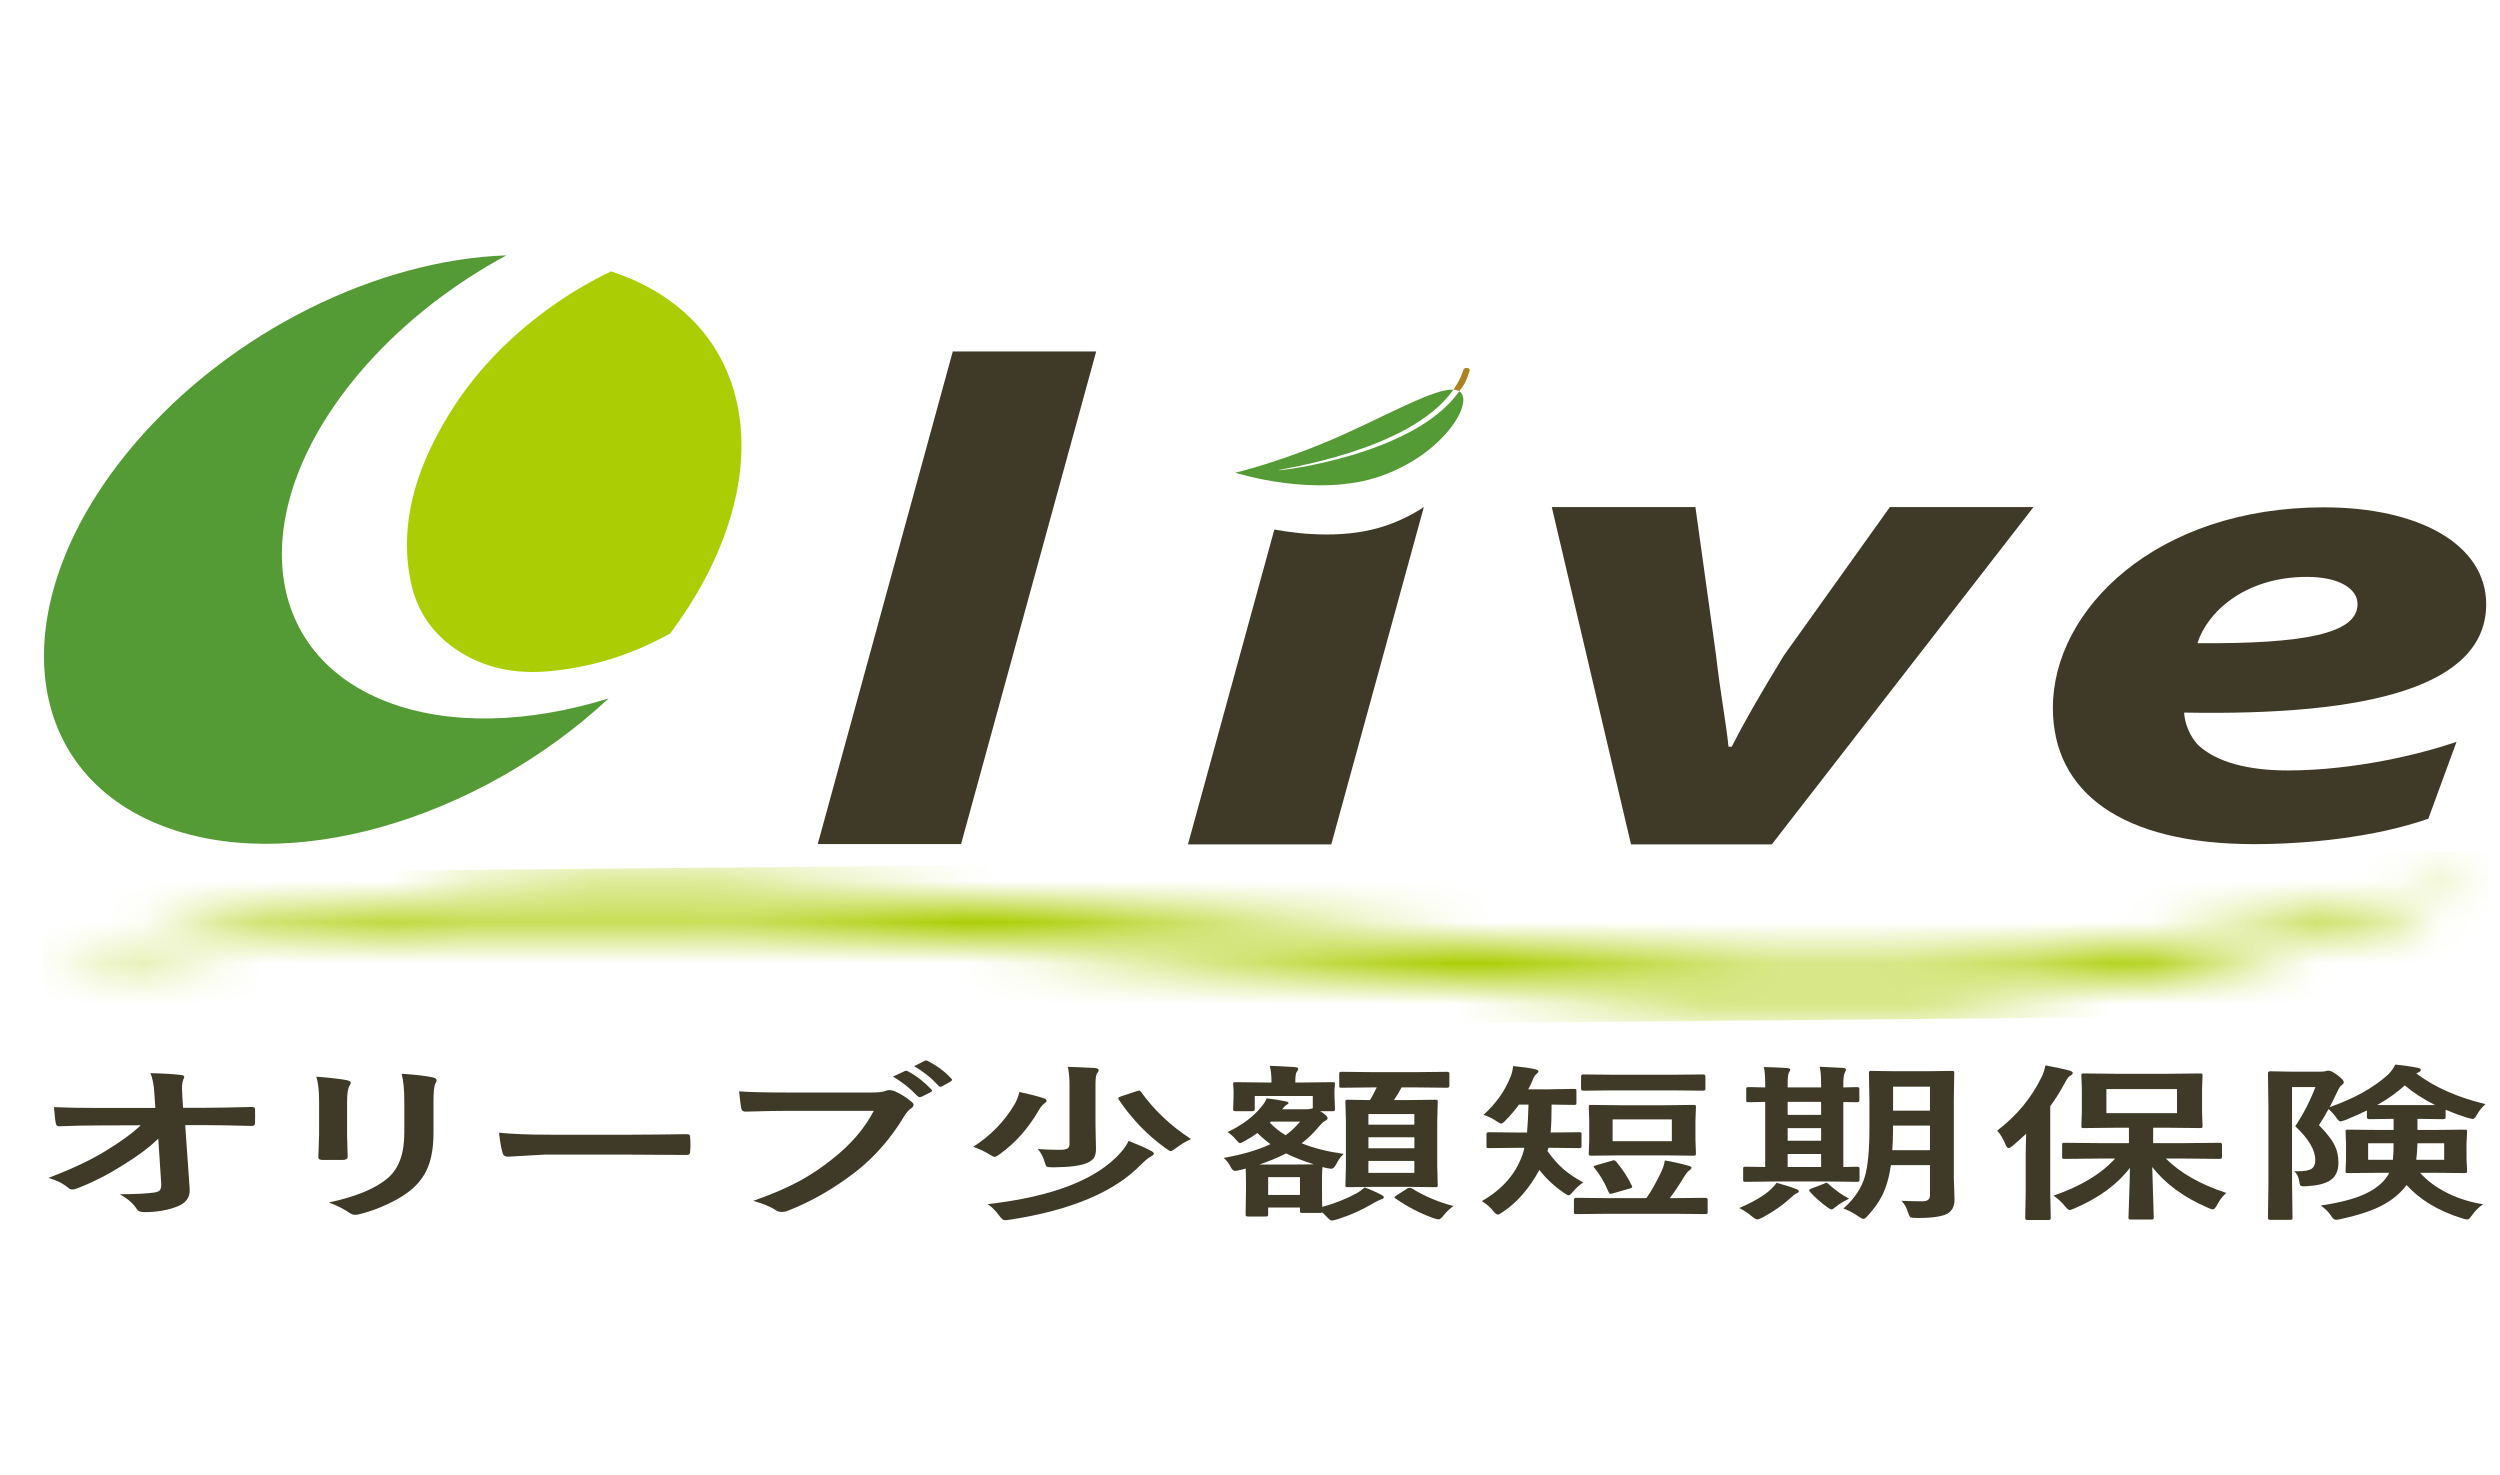
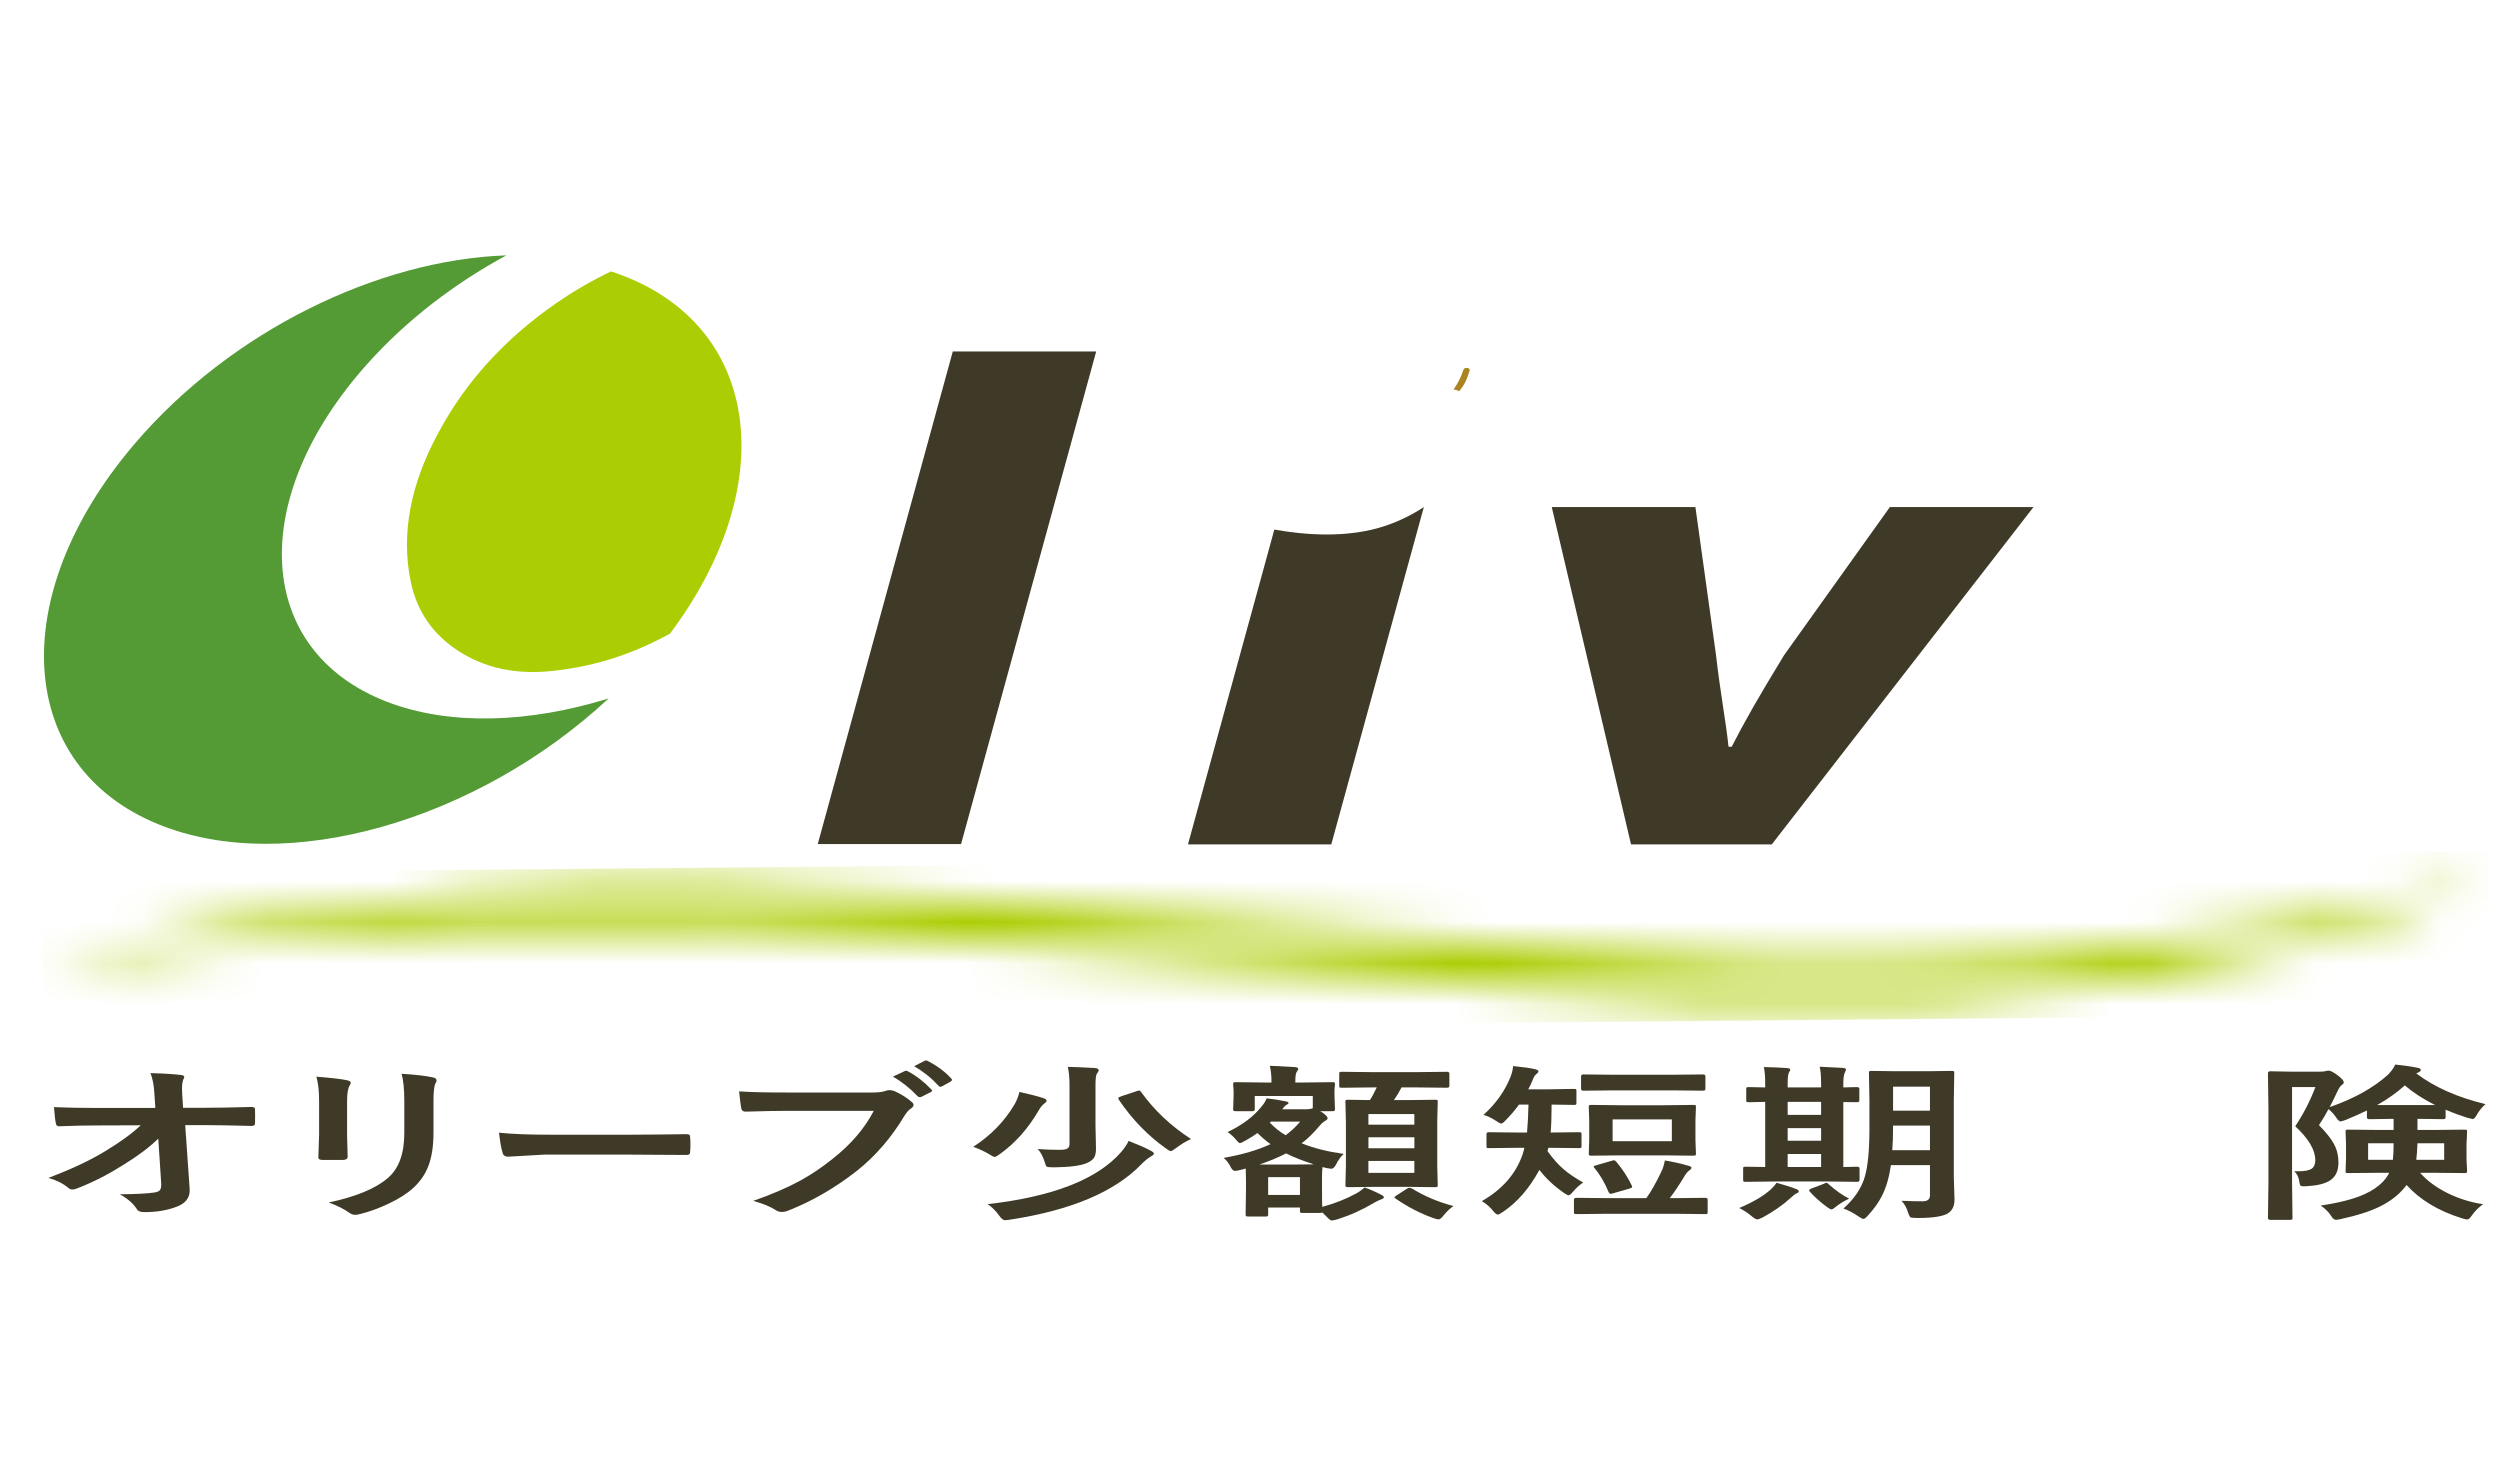
<svg xmlns="http://www.w3.org/2000/svg" width="61" height="36" viewBox="0 0 61 36" fill="none">
  <g clip-path="url(#clip0_341_18077)">
    <path d="M10.705 10.544C10.013 11.813 9.784 13.025 10.019 14.178C10.168 14.912 10.56 15.481 11.194 15.889C11.828 16.297 12.572 16.459 13.424 16.376C14.458 16.275 15.389 15.985 16.348 15.461C19.004 11.915 18.601 8.113 15.305 6.767C15.176 6.714 15.043 6.667 14.909 6.623C14.45 6.842 13.997 7.102 13.553 7.411C12.312 8.274 11.362 9.319 10.705 10.544Z" fill="#ABCD03" />
    <path d="M9.425 17.117C6.22 15.868 6.011 12.181 8.96 8.882C9.919 7.809 11.096 6.913 12.355 6.231C9.237 6.337 5.639 8.068 3.281 10.834C0.124 14.537 0.384 18.69 3.861 20.111C6.987 21.388 11.648 20.021 14.852 17.041C12.914 17.643 10.964 17.716 9.425 17.117Z" fill="#549B35" />
    <mask id="mask0_341_18077" style="mask-type:luminance" maskUnits="userSpaceOnUse" x="1" y="21" width="60" height="4">
      <path d="M42.763 23.502C40.804 23.418 36.863 23.13 33.258 22.789C28.334 22.325 22.75 21.798 17.76 21.625C8.915 21.317 1.399 23.457 1.084 23.548C1.084 23.548 9.412 22.345 17.644 22.634C22.521 22.804 28.043 23.325 32.916 23.784C36.584 24.131 39.752 24.43 41.834 24.496C49.404 24.738 55.75 23.716 60.697 21.455C60.697 21.455 52.277 23.91 42.763 23.502Z" fill="white" />
    </mask>
    <g mask="url(#mask0_341_18077)">
      <path d="M1.098 25.274L60.782 24.737L60.684 20.781L1 21.318L1.098 25.274Z" fill="url(#paint0_linear_341_18077)" />
    </g>
    <path d="M19.953 20.595L23.248 8.576H26.747L23.45 20.595H19.953Z" fill="#3F3A27" />
    <path d="M41.368 12.372L41.87 15.978C41.987 16.986 42.113 17.606 42.176 18.221H42.253C42.553 17.631 42.911 17.002 43.53 15.989L46.113 12.372H49.618L43.231 20.604H39.797L37.863 12.372H41.368Z" fill="#3F3A27" />
-     <path d="M59.251 19.977C57.929 20.438 56.271 20.597 55.005 20.597C51.756 20.597 50.09 19.324 50.09 17.27C50.09 14.878 52.6 12.379 56.704 12.379C59.012 12.379 60.659 13.277 60.663 14.741C60.663 16.739 57.843 17.471 53.293 17.387C53.301 17.613 53.419 17.97 53.654 18.197C54.094 18.594 54.85 18.801 55.828 18.799C57.445 18.796 59.038 18.408 59.939 18.102L59.251 19.977ZM56.294 14.076C54.743 14.076 53.842 14.967 53.618 15.694C56.215 15.713 57.524 15.463 57.524 14.743C57.524 14.35 57.051 14.076 56.294 14.076Z" fill="#3F3A27" />
    <path d="M33.821 12.824C32.884 13.146 31.809 13.05 31.094 12.921L28.986 20.604H32.483L34.742 12.372C34.478 12.547 34.171 12.704 33.821 12.824Z" fill="#3F3A27" />
-     <path d="M35.604 9.549C34.518 11.105 31.202 11.496 31.196 11.473C31.19 11.447 34.412 11.018 35.463 9.508C35.006 9.479 33.969 10.068 32.745 10.618C31.317 11.26 30.141 11.534 30.141 11.534C30.141 11.534 32.099 12.162 33.665 11.625C35.192 11.102 35.935 9.874 35.643 9.576C35.632 9.565 35.618 9.557 35.604 9.549Z" fill="#549B35" />
    <path d="M35.607 9.546C35.75 9.363 35.79 9.26 35.86 9.041C35.87 9.012 35.844 8.983 35.802 8.977C35.759 8.971 35.72 8.989 35.71 9.017C35.646 9.217 35.575 9.34 35.466 9.506C35.527 9.505 35.6 9.541 35.607 9.546Z" fill="#AA8420" />
    <path d="M3.862 27.782C3.652 27.989 3.373 28.199 3.025 28.413C2.649 28.652 2.275 28.844 1.905 28.988C1.85 29.012 1.805 29.024 1.768 29.024C1.73 29.024 1.696 29.011 1.667 28.984C1.536 28.875 1.374 28.794 1.181 28.742C1.744 28.526 2.205 28.31 2.562 28.092C2.94 27.863 3.231 27.651 3.433 27.457L2.397 27.461C2.105 27.461 1.789 27.467 1.447 27.481C1.399 27.485 1.371 27.462 1.363 27.41C1.35 27.363 1.334 27.23 1.317 27.014C1.614 27.027 1.968 27.034 2.38 27.034H3.79L3.766 26.669C3.755 26.474 3.723 26.312 3.671 26.184C4.011 26.193 4.26 26.209 4.418 26.23C4.47 26.236 4.496 26.252 4.496 26.278C4.496 26.288 4.489 26.308 4.473 26.34C4.452 26.395 4.441 26.466 4.441 26.555C4.441 26.598 4.443 26.652 4.447 26.717L4.467 27.03H4.983C5.265 27.03 5.648 27.023 6.132 27.01C6.192 27.01 6.222 27.026 6.222 27.06C6.224 27.119 6.225 27.177 6.225 27.236C6.225 27.295 6.224 27.354 6.222 27.415C6.222 27.453 6.194 27.473 6.138 27.473C5.654 27.46 5.274 27.453 5 27.453H4.519L4.627 28.997C4.628 29.012 4.629 29.028 4.629 29.042C4.629 29.222 4.534 29.351 4.343 29.431C4.107 29.528 3.834 29.576 3.523 29.576C3.427 29.576 3.366 29.552 3.341 29.505C3.252 29.366 3.113 29.244 2.924 29.141C3.316 29.136 3.595 29.123 3.761 29.098C3.83 29.088 3.876 29.069 3.9 29.042C3.923 29.015 3.934 28.969 3.934 28.906C3.934 28.887 3.933 28.871 3.932 28.856L3.862 27.782Z" fill="#3F3A27" />
    <path d="M7.719 26.27C8.101 26.302 8.347 26.331 8.457 26.356C8.525 26.369 8.559 26.391 8.559 26.422C8.559 26.436 8.55 26.456 8.533 26.485C8.49 26.548 8.469 26.677 8.469 26.873V27.703C8.469 27.755 8.474 27.927 8.483 28.221C8.483 28.276 8.441 28.303 8.356 28.303H7.878C7.805 28.303 7.768 28.283 7.768 28.243V28.233L7.786 27.674V26.87C7.786 26.617 7.763 26.417 7.719 26.27ZM8.02 29.341C8.686 29.199 9.168 29 9.465 28.742C9.731 28.515 9.865 28.149 9.865 27.645V26.87C9.865 26.574 9.842 26.351 9.798 26.2C10.128 26.22 10.386 26.25 10.571 26.29C10.625 26.302 10.652 26.326 10.652 26.36C10.652 26.386 10.645 26.408 10.629 26.427C10.594 26.484 10.577 26.633 10.577 26.873V27.637C10.577 27.968 10.534 28.241 10.45 28.457C10.374 28.654 10.255 28.827 10.093 28.977C9.941 29.118 9.734 29.251 9.474 29.373C9.252 29.479 9.024 29.562 8.79 29.622C8.738 29.636 8.697 29.642 8.666 29.642C8.618 29.642 8.57 29.625 8.524 29.592C8.383 29.494 8.215 29.41 8.02 29.341Z" fill="#3F3A27" />
    <path d="M12.176 27.638C12.485 27.671 12.912 27.687 13.456 27.687H15.367C15.554 27.687 15.796 27.686 16.091 27.682C16.467 27.678 16.681 27.675 16.731 27.674H16.76C16.812 27.674 16.838 27.693 16.838 27.732C16.844 27.795 16.847 27.859 16.847 27.926C16.847 27.992 16.844 28.056 16.838 28.119C16.838 28.16 16.81 28.181 16.754 28.181H16.731C16.138 28.175 15.697 28.173 15.408 28.173H13.274L12.402 28.223C12.327 28.223 12.281 28.194 12.266 28.137C12.231 28.029 12.201 27.862 12.176 27.638Z" fill="#3F3A27" />
    <path d="M18.034 26.629C18.283 26.648 18.662 26.657 19.172 26.657H21.289C21.437 26.657 21.546 26.643 21.616 26.615C21.643 26.604 21.673 26.599 21.706 26.599C21.733 26.599 21.769 26.605 21.816 26.619C21.98 26.691 22.124 26.781 22.25 26.89C22.277 26.913 22.291 26.937 22.291 26.96C22.291 26.994 22.262 27.029 22.207 27.062C22.168 27.09 22.123 27.143 22.071 27.222C21.752 27.755 21.369 28.199 20.921 28.558C20.386 28.979 19.825 29.305 19.239 29.536C19.184 29.56 19.13 29.572 19.076 29.572C19.022 29.572 18.973 29.557 18.929 29.528C18.805 29.445 18.622 29.37 18.379 29.301C18.836 29.141 19.219 28.976 19.528 28.806C19.796 28.659 20.059 28.482 20.316 28.275C20.762 27.924 21.097 27.533 21.32 27.105H19.178C18.946 27.105 18.62 27.111 18.199 27.124C18.137 27.128 18.099 27.101 18.086 27.042C18.073 26.974 18.055 26.836 18.034 26.629ZM21.787 26.27L22.073 26.136C22.085 26.129 22.097 26.126 22.108 26.126C22.124 26.126 22.141 26.132 22.16 26.144C22.363 26.252 22.551 26.398 22.725 26.583C22.737 26.594 22.742 26.604 22.742 26.613C22.742 26.625 22.731 26.637 22.708 26.649L22.488 26.76C22.47 26.767 22.455 26.771 22.441 26.771C22.422 26.771 22.404 26.762 22.386 26.745C22.203 26.551 22.003 26.393 21.787 26.27ZM22.305 26.015L22.56 25.885C22.573 25.878 22.586 25.875 22.598 25.875C22.611 25.875 22.627 25.881 22.647 25.893C22.875 26.012 23.063 26.153 23.211 26.316C23.223 26.328 23.229 26.339 23.229 26.349C23.229 26.362 23.217 26.375 23.194 26.391L22.997 26.501C22.982 26.511 22.966 26.517 22.951 26.517C22.928 26.517 22.909 26.508 22.896 26.489C22.73 26.306 22.533 26.148 22.305 26.015Z" fill="#3F3A27" />
    <path d="M24.874 26.643C25.152 26.705 25.347 26.756 25.459 26.795C25.511 26.811 25.537 26.833 25.537 26.861C25.537 26.88 25.517 26.903 25.476 26.931C25.436 26.959 25.393 27.011 25.349 27.086C25.092 27.531 24.775 27.888 24.399 28.158C24.337 28.205 24.294 28.228 24.269 28.228C24.247 28.228 24.202 28.206 24.133 28.162C24.024 28.096 23.896 28.036 23.747 27.982C24.176 27.706 24.514 27.358 24.761 26.936C24.809 26.851 24.847 26.753 24.874 26.643ZM24.098 29.381C25.687 29.2 26.772 28.777 27.353 28.113C27.435 28.019 27.497 27.928 27.538 27.838C27.787 27.936 27.964 28.014 28.071 28.073C28.127 28.101 28.155 28.126 28.155 28.147C28.155 28.169 28.129 28.194 28.076 28.221C28.015 28.256 27.935 28.321 27.839 28.418C27.192 29.083 26.132 29.53 24.66 29.757C24.602 29.767 24.554 29.773 24.518 29.773C24.481 29.773 24.437 29.739 24.387 29.67C24.299 29.546 24.202 29.45 24.098 29.381ZM25.32 28.036C25.482 28.049 25.661 28.056 25.858 28.056C25.951 28.056 26.015 28.045 26.049 28.022C26.08 28 26.096 27.964 26.096 27.912V26.486C26.096 26.298 26.082 26.146 26.055 26.031C26.221 26.035 26.439 26.044 26.707 26.059C26.774 26.065 26.808 26.081 26.808 26.11C26.808 26.133 26.794 26.162 26.765 26.195C26.742 26.229 26.73 26.322 26.73 26.474V27.444L26.742 28.032C26.742 28.131 26.724 28.206 26.689 28.256C26.655 28.304 26.597 28.346 26.516 28.38C26.361 28.445 26.093 28.479 25.711 28.483C25.614 28.483 25.557 28.477 25.54 28.465C25.524 28.454 25.508 28.417 25.491 28.355C25.446 28.213 25.389 28.107 25.32 28.036ZM29.061 27.793C28.941 27.845 28.819 27.919 28.693 28.014C28.628 28.063 28.586 28.088 28.569 28.088C28.547 28.088 28.506 28.065 28.444 28.018C28.002 27.704 27.619 27.307 27.295 26.827C27.289 26.812 27.286 26.802 27.286 26.795C27.286 26.78 27.308 26.765 27.353 26.751L27.726 26.627C27.761 26.614 27.785 26.609 27.799 26.609C27.812 26.609 27.827 26.621 27.845 26.647C28.163 27.091 28.569 27.473 29.061 27.793Z" fill="#3F3A27" />
    <path d="M32.573 27.066C32.573 27.088 32.568 27.101 32.559 27.107C32.551 27.111 32.532 27.113 32.501 27.113H32.211L32.269 27.148C32.352 27.206 32.394 27.253 32.394 27.289C32.394 27.306 32.375 27.325 32.339 27.347C32.298 27.366 32.249 27.409 32.191 27.477C32.048 27.649 31.904 27.789 31.76 27.896C32.055 28.016 32.397 28.101 32.785 28.155C32.707 28.231 32.646 28.316 32.602 28.41C32.563 28.482 32.526 28.517 32.489 28.517C32.472 28.517 32.43 28.512 32.365 28.5L32.269 28.476C32.262 28.531 32.257 28.618 32.257 28.738V28.991C32.257 29.243 32.259 29.396 32.263 29.448C32.567 29.365 32.844 29.256 33.094 29.119C33.156 29.086 33.224 29.037 33.297 28.975C33.425 29.019 33.559 29.078 33.7 29.151C33.744 29.171 33.766 29.193 33.766 29.217C33.766 29.236 33.742 29.253 33.694 29.267C33.657 29.28 33.606 29.305 33.54 29.341C33.249 29.515 32.949 29.651 32.643 29.748C32.567 29.77 32.52 29.781 32.501 29.781C32.468 29.781 32.425 29.749 32.37 29.687L32.263 29.582C32.259 29.591 32.238 29.596 32.2 29.596H31.783C31.752 29.596 31.733 29.593 31.728 29.586C31.722 29.582 31.719 29.57 31.719 29.55V29.464H30.943V29.632C30.943 29.656 30.939 29.67 30.931 29.674C30.924 29.68 30.905 29.683 30.876 29.683H30.462C30.427 29.683 30.407 29.679 30.402 29.672C30.396 29.667 30.393 29.654 30.393 29.632L30.402 29.041V28.808L30.396 28.512C30.349 28.526 30.306 28.538 30.265 28.546C30.207 28.562 30.164 28.57 30.135 28.57C30.1 28.57 30.069 28.545 30.04 28.496C29.991 28.394 29.931 28.313 29.857 28.253C30.317 28.171 30.698 28.059 31.001 27.917C30.902 27.848 30.796 27.758 30.682 27.646C30.607 27.702 30.51 27.764 30.39 27.83C30.318 27.872 30.273 27.892 30.254 27.892C30.236 27.892 30.209 27.87 30.173 27.826C30.111 27.748 30.038 27.68 29.953 27.622C30.308 27.453 30.582 27.248 30.775 27.008C30.843 26.928 30.886 26.859 30.905 26.8C31.06 26.816 31.21 26.839 31.357 26.87C31.413 26.881 31.441 26.894 31.441 26.91C31.441 26.924 31.426 26.94 31.398 26.956C31.367 26.971 31.34 26.995 31.316 27.03L31.285 27.066H31.872C31.919 27.066 31.957 27.062 31.985 27.054L32.032 27.042V26.742H30.616V27.066C30.616 27.097 30.596 27.113 30.558 27.113H30.152C30.122 27.113 30.103 27.109 30.097 27.102C30.092 27.098 30.089 27.087 30.089 27.066L30.1 26.713V26.623L30.089 26.451C30.089 26.428 30.093 26.415 30.1 26.411C30.108 26.407 30.125 26.405 30.152 26.405L30.847 26.413H31.024V26.397C31.024 26.249 31.011 26.118 30.983 26.006C31.095 26.009 31.295 26.018 31.583 26.036C31.647 26.04 31.678 26.054 31.678 26.08C31.678 26.097 31.664 26.125 31.635 26.162C31.616 26.195 31.606 26.274 31.606 26.397V26.413H31.809L32.501 26.405C32.536 26.405 32.557 26.407 32.565 26.413C32.57 26.418 32.573 26.431 32.573 26.451L32.561 26.597V26.713L32.573 27.066ZM30.729 28.414H31.635C31.857 28.414 31.998 28.412 32.058 28.41C31.795 28.326 31.569 28.238 31.38 28.143C31.183 28.245 30.966 28.335 30.729 28.414ZM31.719 28.722H30.943V29.156H31.719V28.722ZM30.983 27.391C31.095 27.512 31.224 27.614 31.369 27.7C31.496 27.608 31.615 27.496 31.725 27.367H31.012L30.983 27.391ZM33.485 26.533L32.744 26.541C32.713 26.541 32.694 26.538 32.686 26.533C32.68 26.528 32.677 26.515 32.677 26.497V26.196C32.677 26.175 32.682 26.162 32.692 26.158C32.698 26.154 32.715 26.152 32.744 26.152L33.485 26.16H34.56L35.307 26.152C35.345 26.152 35.365 26.167 35.365 26.196V26.497C35.365 26.526 35.345 26.541 35.307 26.541L34.56 26.533H34.198C34.14 26.644 34.078 26.747 34.012 26.842H34.334L35.014 26.834C35.045 26.834 35.064 26.837 35.072 26.842C35.078 26.847 35.081 26.859 35.081 26.878L35.069 27.355V28.445L35.081 28.917C35.081 28.939 35.078 28.954 35.071 28.959C35.064 28.964 35.045 28.967 35.014 28.967L34.334 28.959H33.575L32.898 28.967C32.865 28.967 32.844 28.963 32.837 28.957C32.831 28.952 32.828 28.938 32.828 28.917L32.84 28.445V27.371L32.828 26.878C32.828 26.857 32.832 26.843 32.84 26.84C32.847 26.836 32.866 26.834 32.898 26.834L33.425 26.842C33.465 26.785 33.521 26.683 33.593 26.533H33.485ZM34.51 27.183H33.389V27.442H34.51V27.183ZM33.39 28.018H34.511V27.75H33.39V28.018ZM34.51 28.327H33.389V28.618H34.51V28.327ZM35.466 29.428C35.389 29.477 35.307 29.554 35.222 29.658C35.175 29.721 35.133 29.753 35.098 29.753C35.075 29.753 35.028 29.74 34.956 29.715C34.641 29.601 34.339 29.444 34.05 29.243C34.033 29.23 34.024 29.22 34.024 29.213C34.024 29.206 34.042 29.189 34.079 29.166L34.328 29.005C34.347 28.99 34.368 28.983 34.389 28.983C34.41 28.983 34.431 28.988 34.452 28.999C34.757 29.188 35.095 29.33 35.466 29.428Z" fill="#3F3A27" />
    <path d="M37.877 28.007H37.781L37.758 28.085C37.887 28.266 38.019 28.415 38.152 28.53C38.277 28.638 38.437 28.745 38.63 28.853C38.531 28.92 38.448 28.996 38.381 29.079C38.332 29.136 38.297 29.166 38.274 29.166C38.254 29.166 38.215 29.145 38.155 29.103C37.919 28.94 37.721 28.754 37.561 28.546C37.316 28.996 37.02 29.338 36.672 29.57C36.609 29.614 36.567 29.636 36.548 29.636C36.521 29.636 36.483 29.608 36.435 29.55C36.363 29.458 36.271 29.377 36.157 29.307C36.653 29.023 36.983 28.647 37.147 28.179C37.17 28.112 37.186 28.054 37.193 28.007H36.982L36.333 28.014C36.303 28.014 36.284 28.012 36.278 28.007C36.273 28.001 36.27 27.988 36.27 27.966V27.666C36.27 27.639 36.291 27.626 36.333 27.626L36.982 27.633H37.26C37.277 27.433 37.289 27.206 37.295 26.952H37.063C36.965 27.088 36.858 27.214 36.744 27.329C36.691 27.386 36.653 27.415 36.632 27.415C36.609 27.415 36.565 27.393 36.502 27.349C36.403 27.282 36.302 27.233 36.197 27.203C36.5 26.929 36.721 26.619 36.857 26.274C36.888 26.2 36.91 26.112 36.921 26.012C37.178 26.038 37.352 26.063 37.443 26.086C37.506 26.099 37.538 26.117 37.538 26.138C37.538 26.161 37.521 26.184 37.486 26.208C37.451 26.235 37.419 26.288 37.39 26.369C37.352 26.461 37.318 26.531 37.289 26.579H37.787L38.398 26.569C38.429 26.569 38.448 26.571 38.456 26.577C38.462 26.582 38.465 26.595 38.465 26.615V26.914C38.465 26.936 38.46 26.95 38.45 26.954C38.444 26.958 38.427 26.96 38.398 26.96L37.859 26.952C37.859 27.221 37.852 27.448 37.836 27.633H37.877L38.517 27.626C38.551 27.626 38.572 27.628 38.578 27.633C38.585 27.638 38.589 27.648 38.589 27.666V27.966C38.589 27.989 38.584 28.003 38.575 28.009C38.567 28.013 38.548 28.014 38.517 28.014L37.877 28.007ZM39.246 29.616L38.471 29.624C38.439 29.624 38.42 29.622 38.413 29.616C38.407 29.609 38.404 29.596 38.404 29.576V29.267C38.404 29.241 38.426 29.227 38.471 29.227L39.246 29.235H40.17C40.282 29.082 40.405 28.865 40.538 28.586C40.577 28.506 40.605 28.416 40.622 28.315C40.817 28.347 41.008 28.39 41.195 28.443C41.247 28.457 41.273 28.473 41.273 28.491C41.273 28.511 41.254 28.535 41.216 28.562C41.177 28.588 41.137 28.637 41.097 28.706C40.969 28.918 40.851 29.095 40.741 29.235H40.825L41.601 29.227C41.645 29.227 41.667 29.241 41.667 29.267V29.576C41.667 29.599 41.662 29.613 41.653 29.618C41.647 29.622 41.63 29.624 41.601 29.624L40.825 29.616H39.246ZM39.394 26.605L38.636 26.613C38.597 26.613 38.578 26.598 38.578 26.569V26.263C38.578 26.232 38.597 26.216 38.636 26.216L39.394 26.224H40.796L41.555 26.216C41.593 26.216 41.612 26.232 41.612 26.263V26.569C41.612 26.598 41.593 26.613 41.555 26.613L40.796 26.605H39.394ZM40.616 26.968L41.308 26.96C41.343 26.96 41.364 26.963 41.372 26.968C41.378 26.974 41.381 26.986 41.381 27.006L41.369 27.345V27.81L41.381 28.148C41.381 28.171 41.377 28.185 41.369 28.191C41.361 28.196 41.341 28.199 41.308 28.199L40.616 28.191H39.53L38.833 28.199C38.8 28.199 38.78 28.196 38.775 28.189C38.769 28.184 38.766 28.17 38.766 28.148L38.777 27.81V27.345L38.766 27.006C38.766 26.983 38.77 26.97 38.777 26.966C38.785 26.962 38.804 26.96 38.833 26.96L39.53 26.968H40.616ZM39.438 28.347C39.594 28.533 39.72 28.727 39.817 28.931C39.823 28.944 39.826 28.954 39.826 28.961C39.826 28.974 39.804 28.988 39.762 29.001L39.365 29.115C39.334 29.125 39.312 29.129 39.299 29.129C39.281 29.129 39.266 29.116 39.252 29.091C39.154 28.855 39.037 28.656 38.902 28.495C38.89 28.482 38.884 28.473 38.884 28.466C38.884 28.454 38.909 28.441 38.957 28.43L39.325 28.323C39.35 28.315 39.368 28.311 39.38 28.311C39.399 28.311 39.418 28.323 39.438 28.347ZM40.793 27.313H39.348V27.846H40.793V27.313Z" fill="#3F3A27" />
    <path d="M43.694 29.227C43.499 29.405 43.27 29.565 43.008 29.706C42.944 29.737 42.9 29.753 42.877 29.753C42.848 29.753 42.804 29.728 42.744 29.678C42.644 29.594 42.542 29.527 42.437 29.476C42.781 29.329 43.038 29.177 43.208 29.021C43.271 28.961 43.318 28.907 43.349 28.86C43.548 28.916 43.701 28.963 43.807 29.005C43.863 29.024 43.891 29.044 43.891 29.067C43.891 29.089 43.869 29.108 43.824 29.123C43.803 29.132 43.76 29.167 43.694 29.227ZM43.338 28.828L42.596 28.837C42.565 28.837 42.547 28.834 42.542 28.828C42.536 28.823 42.533 28.811 42.533 28.792V28.511C42.533 28.49 42.537 28.477 42.544 28.474C42.552 28.47 42.569 28.468 42.596 28.468L43.071 28.475V26.886C42.965 26.887 42.867 26.889 42.776 26.892C42.716 26.893 42.684 26.894 42.68 26.894C42.646 26.894 42.624 26.891 42.617 26.886C42.611 26.882 42.608 26.871 42.608 26.854V26.569C42.608 26.548 42.613 26.535 42.622 26.531C42.63 26.527 42.65 26.525 42.68 26.525L43.071 26.533V26.463C43.071 26.267 43.06 26.126 43.037 26.036C43.257 26.041 43.444 26.049 43.598 26.06C43.654 26.065 43.682 26.078 43.682 26.098C43.682 26.111 43.671 26.137 43.648 26.176C43.628 26.208 43.619 26.302 43.619 26.459V26.533H44.435V26.454C44.435 26.263 44.424 26.12 44.4 26.028C44.723 26.043 44.909 26.052 44.959 26.056C45.015 26.061 45.043 26.074 45.043 26.094C45.043 26.105 45.034 26.13 45.014 26.172C44.989 26.216 44.977 26.312 44.977 26.459V26.533C45.058 26.533 45.14 26.53 45.223 26.527C45.275 26.526 45.304 26.525 45.31 26.525C45.348 26.525 45.368 26.54 45.368 26.569V26.854C45.368 26.88 45.348 26.894 45.31 26.894L44.977 26.89V28.475C45.062 28.475 45.145 28.473 45.229 28.47C45.281 28.468 45.31 28.468 45.315 28.468C45.354 28.468 45.373 28.482 45.373 28.511V28.792C45.373 28.821 45.354 28.837 45.315 28.837L44.591 28.828H43.338ZM43.619 27.203H44.435V26.886H43.619V27.203ZM43.619 27.834H44.435V27.527H43.619V27.834ZM43.619 28.475H44.435V28.158H43.619V28.475ZM44.615 28.891C44.792 29.049 44.96 29.167 45.119 29.247C44.987 29.31 44.878 29.377 44.791 29.448C44.743 29.489 44.709 29.51 44.69 29.51C44.671 29.51 44.638 29.493 44.591 29.46C44.404 29.322 44.261 29.195 44.163 29.079C44.15 29.064 44.143 29.052 44.143 29.043C44.143 29.03 44.157 29.018 44.186 29.005L44.496 28.887C44.531 28.869 44.554 28.86 44.565 28.86C44.581 28.86 44.597 28.871 44.615 28.891ZM46.398 29.3C46.582 29.307 46.752 29.312 46.908 29.312C47.03 29.312 47.091 29.264 47.091 29.169V28.43H46.138C46.097 28.721 46.025 28.97 45.921 29.177C45.838 29.34 45.722 29.503 45.573 29.664C45.527 29.717 45.491 29.742 45.466 29.742C45.447 29.742 45.407 29.721 45.347 29.681C45.22 29.593 45.097 29.53 44.98 29.488C45.248 29.249 45.423 28.988 45.504 28.704C45.577 28.449 45.614 28.059 45.614 27.535V26.857L45.602 26.178C45.602 26.155 45.606 26.142 45.614 26.136C45.621 26.132 45.64 26.13 45.669 26.13L46.28 26.138H47.007L47.618 26.13C47.65 26.13 47.67 26.133 47.675 26.14C47.681 26.146 47.684 26.158 47.684 26.178L47.673 26.857V28.708L47.69 29.276C47.69 29.432 47.633 29.544 47.519 29.612C47.392 29.683 47.149 29.719 46.789 29.719C46.689 29.719 46.63 29.712 46.613 29.701C46.599 29.69 46.581 29.654 46.558 29.592C46.527 29.48 46.474 29.382 46.398 29.3ZM46.172 28.065H47.091V27.465H46.19V27.539C46.19 27.733 46.184 27.908 46.172 28.065ZM47.091 26.515H46.191V27.1H47.091V26.515Z" fill="#3F3A27" />
-     <path d="M48.732 27.587C49.207 27.224 49.567 26.79 49.812 26.286C49.857 26.197 49.888 26.1 49.908 25.995C50.176 26.045 50.367 26.086 50.481 26.118C50.545 26.135 50.576 26.156 50.576 26.18C50.576 26.204 50.554 26.227 50.51 26.25C50.475 26.267 50.434 26.324 50.385 26.418C50.271 26.629 50.152 26.82 50.026 26.992V29.103L50.038 29.722C50.038 29.744 50.033 29.757 50.023 29.762C50.018 29.766 50 29.768 49.972 29.768H49.473C49.435 29.768 49.415 29.753 49.415 29.722L49.427 29.103V28.179C49.427 28.069 49.431 27.896 49.439 27.662C49.365 27.732 49.254 27.832 49.106 27.96C49.061 27.996 49.029 28.014 49.01 28.014C48.987 28.014 48.964 27.99 48.94 27.94C48.89 27.808 48.821 27.69 48.732 27.587ZM51.205 28.269L50.38 28.277C50.349 28.277 50.33 28.274 50.325 28.269C50.319 28.263 50.316 28.252 50.316 28.233V27.928C50.316 27.907 50.32 27.894 50.327 27.89C50.335 27.886 50.353 27.884 50.38 27.884L51.205 27.892H51.946V27.517H51.608L50.849 27.525C50.818 27.525 50.8 27.523 50.794 27.517C50.788 27.512 50.785 27.5 50.785 27.481L50.797 27.118V26.597L50.785 26.238C50.785 26.216 50.789 26.202 50.797 26.198C50.804 26.194 50.822 26.192 50.849 26.192L51.608 26.2H52.922L53.675 26.192C53.706 26.192 53.725 26.195 53.733 26.2C53.739 26.205 53.742 26.218 53.742 26.238L53.73 26.597V27.118L53.742 27.481C53.742 27.503 53.737 27.515 53.727 27.519C53.721 27.523 53.704 27.525 53.675 27.525L52.922 27.517H52.537V27.892H53.336L54.156 27.884C54.196 27.884 54.217 27.899 54.217 27.928V28.233C54.217 28.263 54.196 28.277 54.156 28.277L53.336 28.269H52.847C53.2 28.622 53.691 28.901 54.321 29.107C54.228 29.19 54.15 29.294 54.086 29.42C54.049 29.48 54.02 29.51 53.997 29.51C53.973 29.51 53.928 29.494 53.86 29.464C53.283 29.214 52.834 28.884 52.514 28.475L52.552 29.71C52.552 29.732 52.546 29.745 52.537 29.75C52.531 29.755 52.514 29.757 52.485 29.757H51.998C51.967 29.757 51.949 29.753 51.943 29.746C51.937 29.742 51.935 29.73 51.935 29.71C51.935 29.69 51.941 29.521 51.952 29.203C51.962 28.924 51.967 28.688 51.97 28.495C51.672 28.89 51.229 29.217 50.64 29.476C50.559 29.51 50.512 29.526 50.498 29.526C50.475 29.526 50.438 29.494 50.385 29.432C50.32 29.348 50.227 29.261 50.107 29.173C50.768 28.946 51.268 28.645 51.608 28.269H51.205ZM53.119 26.573H51.396V27.161H53.119V26.573Z" fill="#3F3A27" />
    <path d="M60.646 26.94C60.555 27.023 60.485 27.11 60.437 27.198C60.398 27.269 60.364 27.305 60.333 27.305C60.323 27.305 60.275 27.293 60.188 27.269C60.034 27.221 59.862 27.158 59.673 27.078V27.269C59.673 27.295 59.652 27.308 59.609 27.308L59.027 27.3H58.986V27.571H59.366L60.125 27.563C60.159 27.563 60.18 27.566 60.188 27.571C60.194 27.577 60.197 27.589 60.197 27.609L60.183 27.916V28.274L60.197 28.578C60.197 28.599 60.193 28.612 60.185 28.616C60.177 28.621 60.157 28.623 60.125 28.623L59.366 28.616H59.05C59.224 28.813 59.454 28.982 59.742 29.123C60.005 29.25 60.287 29.337 60.588 29.383C60.482 29.456 60.39 29.547 60.313 29.658C60.268 29.724 60.231 29.756 60.2 29.756C60.178 29.756 60.133 29.746 60.064 29.724C59.496 29.546 59.048 29.276 58.72 28.914L58.682 28.965C58.526 29.157 58.322 29.314 58.072 29.438C57.828 29.558 57.516 29.658 57.136 29.74C57.071 29.756 57.025 29.764 57 29.764C56.958 29.764 56.918 29.733 56.881 29.67C56.821 29.577 56.737 29.492 56.626 29.415C57.078 29.348 57.434 29.256 57.692 29.139C57.881 29.055 58.036 28.948 58.156 28.82C58.217 28.752 58.264 28.684 58.297 28.616H58.066L57.298 28.623C57.265 28.623 57.246 28.621 57.24 28.616C57.235 28.61 57.232 28.598 57.232 28.578L57.243 28.274V27.916L57.232 27.609C57.232 27.586 57.236 27.573 57.243 27.569C57.251 27.565 57.269 27.563 57.298 27.563L58.066 27.571H58.404V27.3L57.817 27.308C57.774 27.308 57.753 27.295 57.753 27.269V27.096C57.61 27.165 57.44 27.241 57.243 27.323C57.17 27.35 57.124 27.363 57.107 27.363C57.08 27.363 57.044 27.33 57 27.264C56.946 27.186 56.884 27.118 56.815 27.062C56.757 27.177 56.68 27.307 56.583 27.453C56.782 27.655 56.914 27.829 56.98 27.978C57.032 28.092 57.058 28.222 57.058 28.369C57.058 28.565 56.992 28.709 56.861 28.798C56.743 28.878 56.558 28.926 56.305 28.942C56.259 28.945 56.229 28.946 56.215 28.946C56.167 28.946 56.137 28.938 56.125 28.92C56.118 28.908 56.11 28.876 56.102 28.824C56.085 28.715 56.044 28.634 55.978 28.578C56.015 28.578 56.045 28.579 56.071 28.579C56.235 28.579 56.348 28.558 56.409 28.513C56.465 28.472 56.493 28.403 56.493 28.307C56.493 28.059 56.33 27.784 56.004 27.481C56.203 27.181 56.367 26.863 56.496 26.524H55.926V28.84L55.937 29.72C55.937 29.741 55.932 29.754 55.923 29.758C55.915 29.762 55.897 29.764 55.868 29.764H55.396C55.357 29.764 55.338 29.75 55.338 29.72L55.35 28.844V27.074L55.338 26.184C55.338 26.155 55.357 26.139 55.396 26.139L55.874 26.148H56.626C56.681 26.148 56.72 26.144 56.745 26.135C56.768 26.128 56.793 26.123 56.82 26.123C56.865 26.123 56.94 26.163 57.046 26.242C57.141 26.317 57.188 26.371 57.188 26.406C57.188 26.432 57.171 26.455 57.136 26.477C57.103 26.502 57.067 26.556 57.029 26.639C57.023 26.65 56.99 26.718 56.931 26.843C56.898 26.911 56.869 26.968 56.844 27.014C57.436 26.808 57.911 26.544 58.268 26.222C58.346 26.143 58.404 26.061 58.445 25.975C58.665 25.998 58.846 26.024 58.989 26.054C59.042 26.063 59.068 26.081 59.068 26.108C59.068 26.128 59.05 26.146 59.015 26.164C58.981 26.18 58.961 26.189 58.957 26.192C59.409 26.531 59.972 26.78 60.646 26.94ZM58.404 27.896H57.782V28.299H58.387C58.399 28.184 58.404 28.049 58.404 27.896ZM58.002 26.964H59.418C59.132 26.821 58.885 26.661 58.677 26.484C58.491 26.654 58.266 26.814 58.002 26.964ZM59.638 28.299V27.896H58.986C58.979 28.08 58.969 28.214 58.957 28.299H59.638Z" fill="#3F3A27" />
  </g>
  <defs>
    <linearGradient id="paint0_linear_341_18077" x1="-263.085" y1="25.906" x2="-203.386" y2="24.785" gradientUnits="userSpaceOnUse">
      <stop stop-color="#549B35" />
      <stop offset="0.586" stop-color="#89B916" />
      <stop offset="1" stop-color="#ABCD03" />
    </linearGradient>
    <clipPath id="clip0_341_18077">
      <rect width="59.782" height="23.55" fill="white" transform="translate(1 6.231)" />
    </clipPath>
  </defs>
</svg>